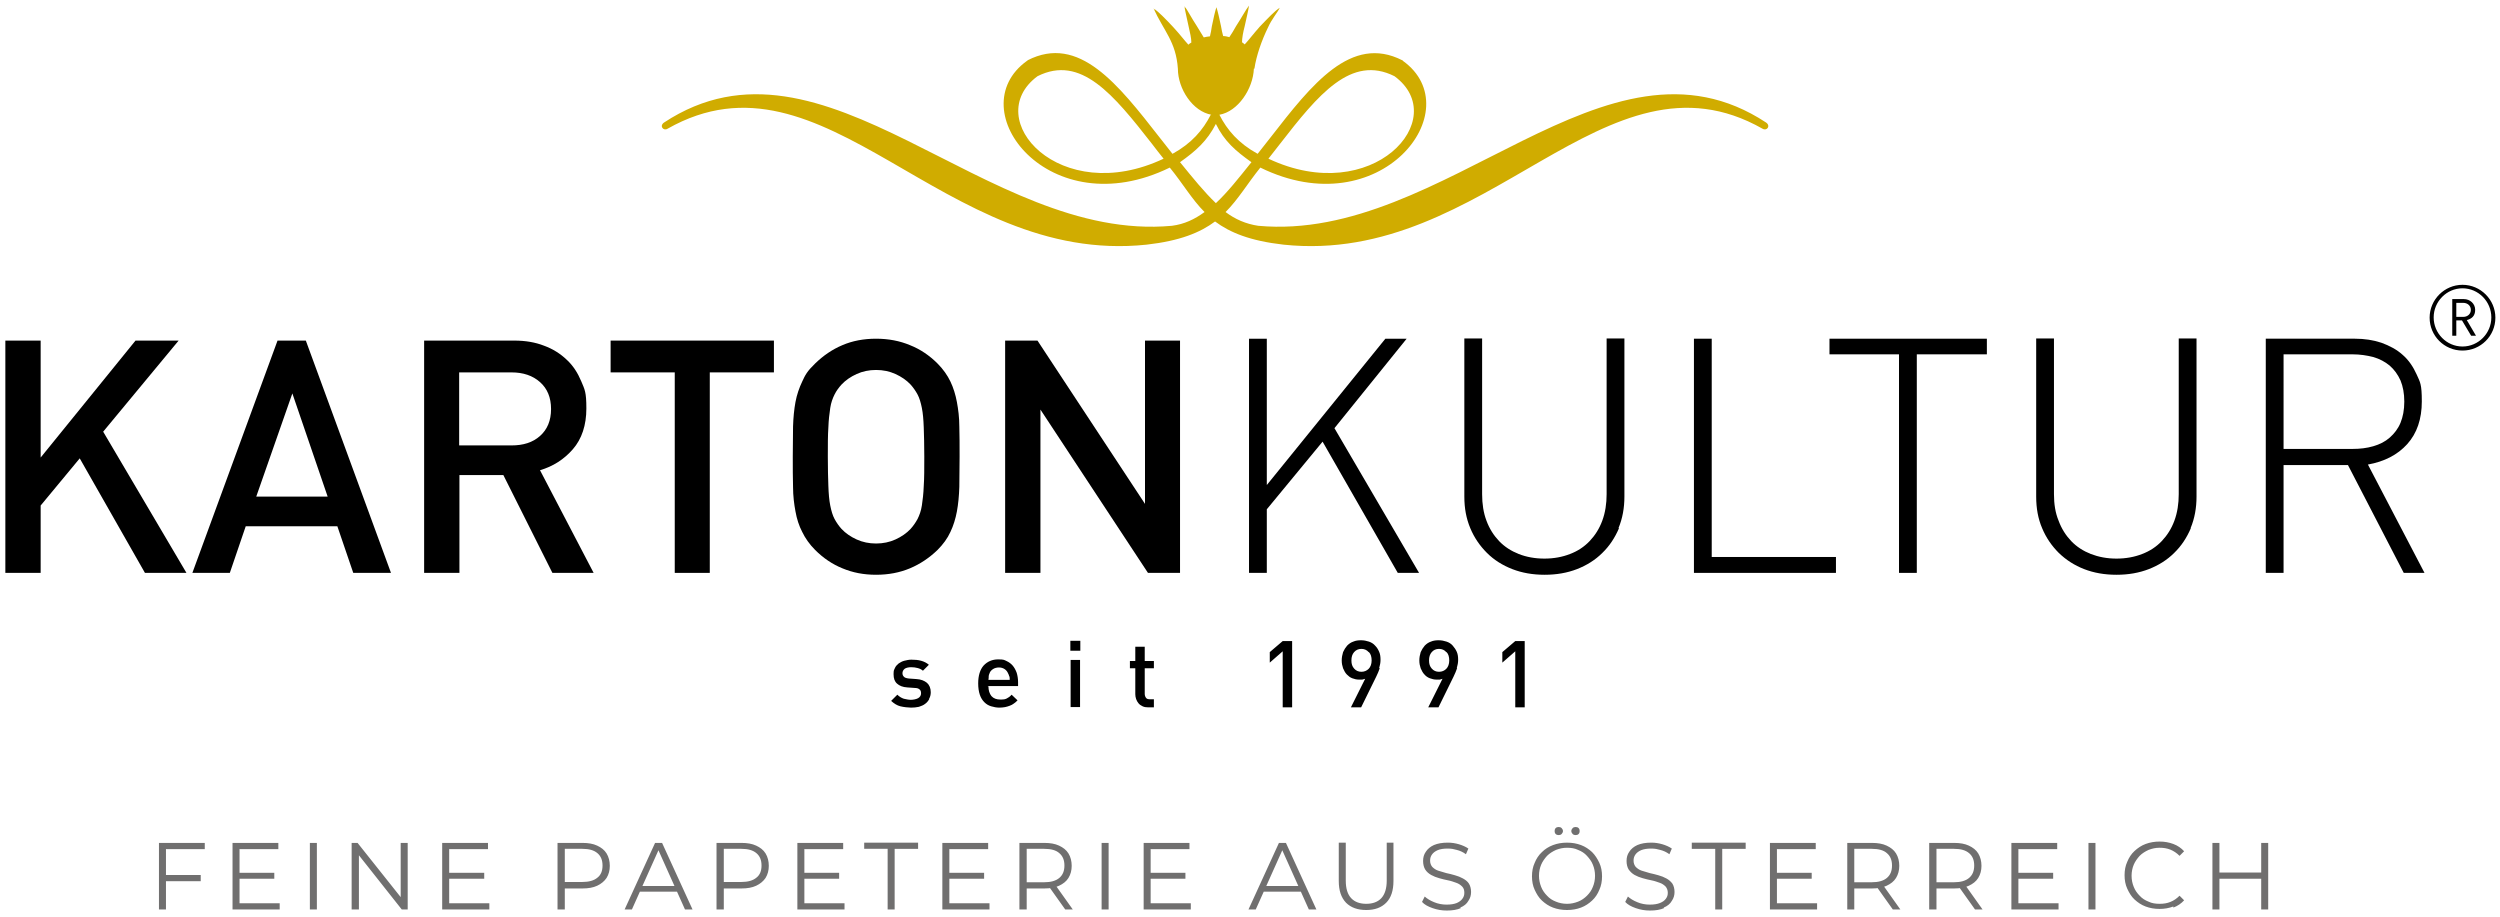
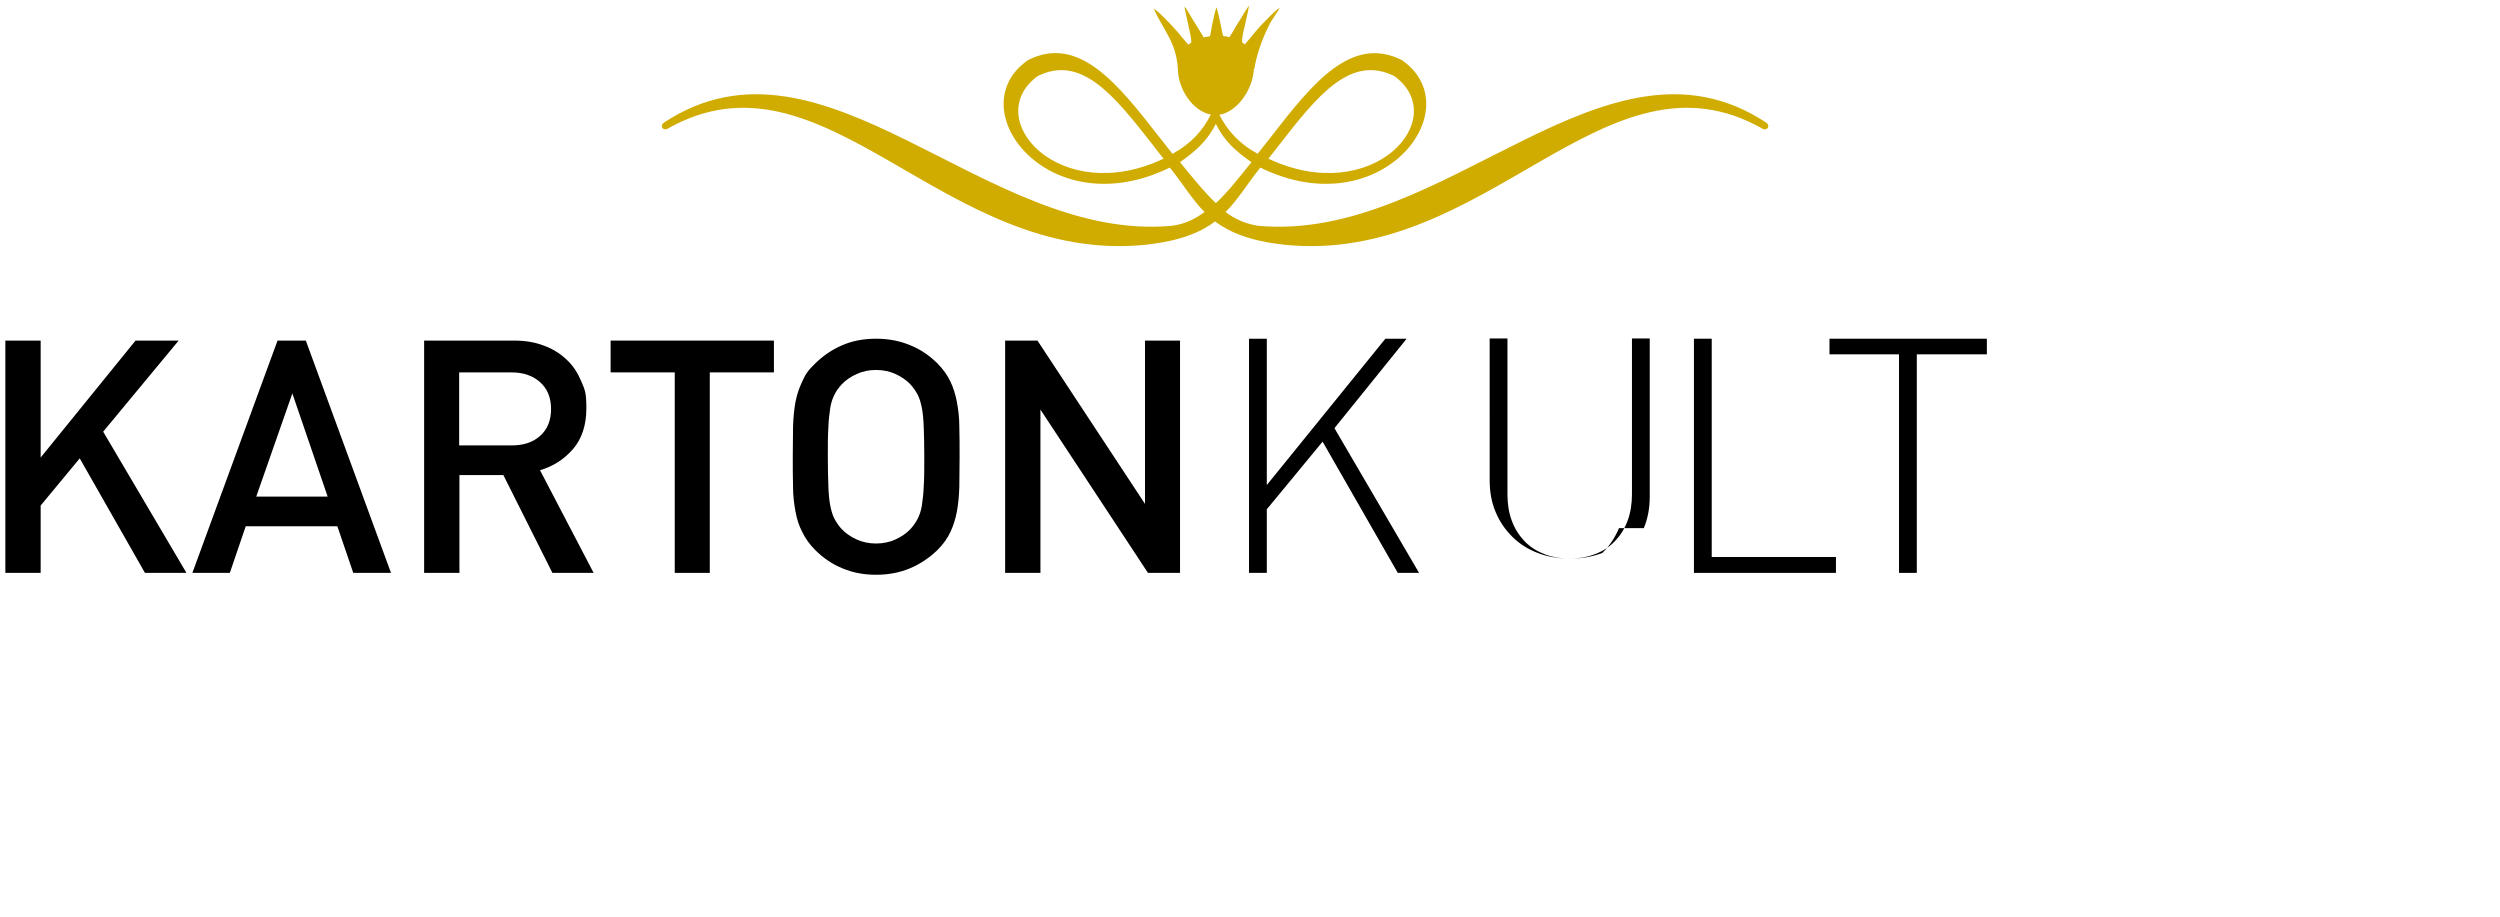
<svg xmlns="http://www.w3.org/2000/svg" xmlns:xlink="http://www.w3.org/1999/xlink" version="1.1" id="Ebene_1" x="0px" y="0px" width="2705px" height="992px" viewBox="-654.5 -215.5 2705 992" enable-background="new -654.5 -215.5 2705 992" xml:space="preserve">
  <g>
    <g>
      <defs>
        <rect id="SVGID_1_" x="-649" y="-210" width="2620.146" height="979.129" />
      </defs>
      <clipPath id="SVGID_2_">
        <use xlink:href="#SVGID_1_" overflow="visible" />
      </clipPath>
-       <path clip-path="url(#SVGID_2_)" d="M985.022,549.859V489.21l-13.999,12.247v-11.372l13.999-11.954h10.206v71.729H985.022z     M910.376,490.085c-2.042-2.332-4.664-3.497-7.874-3.497c-3.207,0-5.831,1.165-7.87,3.497c-2.042,2.336-2.917,5.25-2.917,9.041    s0.875,6.415,2.917,8.747c2.039,2.333,4.663,3.5,7.87,3.5c3.21,0,5.832-1.167,7.874-3.208c2.041-2.042,3.208-5.248,3.208-9.039    s-0.877-7-2.916-9.041 M922.039,507.58c-0.875,2.914-2.332,5.833-3.791,9.039l-16.327,33.24h-11.083l15.457-30.906    c-0.877,0.29-2.042,0.585-2.917,0.873h-3.498c-2.626,0-4.958-0.583-7.29-1.457c-2.332-0.873-4.373-2.332-5.83-4.079    c-1.752-1.754-2.917-4.084-4.084-6.71c-0.874-2.622-1.459-5.248-1.459-8.454c0-3.209,0.585-6.125,1.459-9.041    c1.167-2.622,2.624-4.954,4.374-6.996c2.041-2.041,4.083-3.498,6.705-4.375c2.626-1.165,5.54-1.457,8.456-1.457    c2.917,0,5.833,0.584,8.457,1.457c2.624,0.877,4.956,2.334,6.707,4.375c1.747,2.042,3.207,4.079,4.374,6.706    c1.164,2.626,1.457,5.54,1.457,8.746c0,2.916-0.583,5.833-1.457,8.749 M826.4,490.085c-2.042-2.332-4.664-3.497-7.872-3.497    c-3.207,0-5.833,1.165-7.874,3.497c-2.04,2.336-2.917,5.25-2.917,9.041s0.877,6.415,2.917,8.747c2.041,2.333,4.667,3.5,7.874,3.5    c3.208,0,5.83-1.167,7.872-3.208c2.041-2.042,3.206-5.248,3.206-9.039s-0.874-7-2.916-9.041 M838.354,507.58    c-0.873,2.914-2.332,5.833-3.789,9.039l-16.326,33.24h-11.081l15.454-30.906c-0.875,0.29-2.042,0.585-3.211,0.873h-3.496    c-2.624,0-4.956-0.583-7.29-1.457c-2.334-0.873-4.083-2.332-5.83-4.079c-1.752-1.754-2.917-4.084-4.084-6.71    c-0.874-2.622-1.459-5.248-1.459-8.454c0-3.209,0.585-6.125,1.459-9.041c1.167-2.622,2.626-4.954,4.374-6.996    c2.041-2.041,4.083-3.498,6.705-4.375c2.626-1.165,5.542-1.457,8.459-1.457c2.914,0,5.83,0.584,8.452,1.457    c2.626,0.877,4.958,2.334,6.709,4.375c2.04,2.042,3.207,4.079,4.374,6.706c1.164,2.626,1.457,5.54,1.457,8.746    c0,2.916-0.583,5.833-1.457,8.749 M733.386,549.859V489.21l-13.995,12.247v-11.372l13.995-11.954h10.204v71.729H733.386z     M587.888,549.859c-2.332,0-4.373-0.29-6.125-1.165c-1.749-0.874-3.207-1.751-4.374-3.208c-1.165-1.457-2.04-2.917-2.623-4.664    c-0.583-1.749-0.875-3.501-0.875-5.248V507.58h-5.832v-7.87h5.832v-15.456h10.206v15.456h9.912v7.87h-9.912v27.7    c0,1.751,0.58,3.208,1.458,4.373c0.874,1.169,2.332,1.457,4.374,1.457h4.08v8.749H587.888z M503.911,498.541h10.207v51.028    h-10.207V498.541z M503.62,477.841h10.789v10.787H503.62V477.841z M437.432,516.327c0-0.872-0.583-2.037-1.166-3.206    c-0.876-2.042-2.042-3.499-3.791-4.664c-1.75-1.167-3.79-1.751-6.124-1.751c-2.332,0-4.665,0.584-6.414,1.751    c-1.749,1.165-3.207,2.622-3.791,4.664c-0.583,1.169-0.875,2.334-0.875,3.206c0,0.877,0,2.334-0.292,3.793h23.035    c0-1.459,0-2.916-0.29-3.793 M414.979,527.115c0,4.376,1.167,7.875,3.208,10.501c2.332,2.622,5.539,3.788,9.622,3.788    c4.083,0,5.249-0.294,6.999-1.166c1.748-0.875,3.499-2.042,5.248-4.082l6.415,6.123c-1.458,1.457-2.625,2.626-4.083,3.499    c-1.166,0.874-2.623,1.749-4.374,2.334c-1.748,0.582-3.206,1.167-4.956,1.457c-1.75,0.29-3.792,0.584-6.124,0.584    c-3.208,0-6.123-0.584-9.039-1.459c-2.916-0.874-5.248-2.332-7.29-4.373c-2.041-2.042-3.79-4.668-4.956-8.165    c-1.168-3.498-1.749-7.582-1.749-12.247c0-8.454,2.04-14.872,5.832-19.245c4.081-4.373,9.329-6.705,15.744-6.705    c6.416,0,6.416,0.582,9.04,1.751c2.624,1.165,4.956,2.915,6.705,4.954c1.75,2.042,3.208,4.668,4.374,7.872    c0.876,2.919,1.458,6.417,1.458,9.916v4.375h-33.24L414.979,527.115z M350.832,541.11c-1.166,2.042-2.625,3.795-4.375,4.96    c-1.75,1.457-4.082,2.33-6.706,3.209c-2.624,0.58-5.54,0.874-8.456,0.874c-2.916,0-8.165-0.584-11.663-1.459    c-3.5-0.874-6.707-2.916-9.915-5.83l6.707-6.708c2.04,2.04,4.374,3.497,6.998,4.374c2.624,0.58,5.248,1.165,7.581,1.165    c2.332,0,5.832-0.585,7.872-1.748c2.042-1.166,3.208-2.916,3.208-5.248c0-2.336-0.583-3.208-1.458-4.083    c-1.166-1.167-2.916-1.747-5.247-1.747l-8.166-0.585c-4.956-0.294-8.456-1.751-11.08-4.083c-2.624-2.334-3.79-5.54-3.79-10.206    c0-4.663,0.583-4.663,1.458-6.705c0.874-2.044,2.332-3.501,4.081-4.958c1.75-1.165,3.79-2.332,6.124-2.916    c2.332-0.582,4.956-1.163,7.58-1.163c3.792,0,7.29,0.288,10.497,1.163s6.124,2.332,8.456,4.373l-6.414,6.417    c-1.75-1.459-3.5-2.333-5.832-2.916c-2.042-0.584-4.374-0.874-6.998-0.874c-2.625,0-5.541,0.584-7,1.749    c-1.458,1.167-2.332,2.914-2.332,4.665c0,1.748,0.583,2.917,1.458,3.789c0.874,1.165,2.916,1.75,5.54,2.042l8.165,0.582    c4.956,0.295,8.456,1.752,11.371,4.083c2.624,2.332,4.082,5.831,4.082,10.206c0,2.624-0.583,4.956-1.749,6.998" />
      <path clip-path="url(#SVGID_2_)" fill="#D0AC00" d="M730.469-59.836c-4.081,5.248-8.454,10.79-12.537,16.038    c112.552,53.068,198.859-43.154,136.46-89.223C807.447-156.642,771.873-113.194,730.469-59.836 M591.968-59.836    c-41.695-53.358-76.975-96.806-123.92-73.186C405.94-86.952,492.248,9.27,604.509-43.798    C600.135-49.046,596.051-54.588,591.968-59.836 M661.073,4.313c12.537-11.663,24.494-26.826,38.49-44.322    c-17.205-12.247-29.159-22.452-38.49-41.404c-9.622,18.663-21.575,29.158-38.779,41.404    C636.289-22.804,648.536-7.642,661.073,4.313 M656.409-91.326c-20.411-3.499-36.447-27.993-36.447-49.862    c-2.042-29.448-15.163-40.527-26.536-65.605c0.583,0.876,0.876,1.457,1.458,2.042c0,0,0-0.584-0.291-0.584v-0.29    c-0.291-0.291-0.874-0.583-1.167-0.874c5.542,3.5,13.121,11.37,21.578,20.411c7,7.58,12.247,14.579,16.328,18.953    c0.876-0.875,2.042-1.751,3.208-2.333c0-4.667-1.458-10.79-2.916-17.205c-2.042-9.621-4.083-18.078-4.667-22.451    c0,0.583,0.583,1.457,0.876,2.332v-0.875c0-0.584-0.584-1.165-0.876-1.457c3.499,4.667,7.582,12.83,13.705,22.161    c2.625,4.373,5.248,8.454,7.29,11.953c2.041-0.583,4.373-0.874,6.705-1.167c0.877-3.206,1.458-6.996,2.041-10.786    c1.752-8.747,3.5-16.331,4.958-20.704v-0.874v0.584v-0.584v0.874c1.457,4.373,3.207,11.957,4.957,20.411    c0.584,3.79,1.458,7.583,2.333,10.79c2.332,0,4.663,0.583,6.705,1.167c2.332-3.5,4.958-7.583,7.29-11.957    c6.125-9.332,10.498-17.785,13.995-22.159c-0.581,4.375-2.622,12.828-4.664,22.159c-1.748,6.707-2.916,13.122-2.916,17.495    c1.168,0.875,2.041,1.458,2.916,2.332c4.083-4.374,9.331-11.37,16.326-19.243c8.749-9.037,16.037-16.911,21.579-20.41    c-2.041,4.664-8.746,12.247-12.83,21.578c-6.707,13.702-12.537,30.323-14.579,44.317h-0.582    c-0.877,21.869-17.204,46.363-37.323,49.862c8.456,16.621,20.703,30.907,41.404,42.28c4.667-5.833,9.331-11.958,13.995-17.789    c44.614-57.439,87.184-111.675,142.585-83.391h0.29l0.292,0.584C936.91-96.867,839.23,29.68,709.185-34.177    c-14.286,17.788-23.911,34.406-37.612,48.11c10.495,7.874,21.868,12.831,35.28,14.873    c202.648,18.658,375.85-226.269,549.63-111.679c5.248,3.793,0.584,9.332-3.789,6.708    c-170.285-96.805-297.707,148.707-518.431,125.38c-36.159-4.083-58.026-13.121-74.063-25.078    c-16.037,11.957-37.905,20.995-74.063,25.078C365.41,72.543,238.281-172.969,67.706-76.164c-4.374,2.623-9.038-2.915-3.79-6.708    c173.783-114.59,347.273,130.337,549.63,111.679c13.413-1.751,24.494-7,35.28-14.873c-13.701-13.705-23.326-30.616-37.612-48.11    C480.877,29.68,383.197-96.867,456.676-149.642h0.291l0.292-0.584c55.692-28.575,97.972,25.952,142.876,83.391    c4.664,5.831,9.328,11.956,13.996,17.789c20.701-11.373,32.948-25.659,41.405-42.28" />
    </g>
    <polygon points="-507.874,153.019 -610.511,279.566 -610.511,153.019 -648.708,153.019 -648.708,404.361 -610.511,404.361    -610.511,331.467 -568.232,280.44 -497.668,404.361 -452.765,404.361 -542.866,251.572 -461.22,153.019  " />
    <path d="M-299.977,321.845h-77.269l39.071-111.678L-299.977,321.845z M-231.455,404.361l-92.14-251.343h-30.616l-92.14,251.343   h40.529l17.203-50.441h99.137l17.205,50.441h40.53H-231.455z" />
    <g>
      <defs>
        <rect id="SVGID_3_" x="-649" y="-210" width="2620.146" height="979.129" />
      </defs>
      <clipPath id="SVGID_4_">
        <use xlink:href="#SVGID_3_" overflow="visible" />
      </clipPath>
      <path clip-path="url(#SVGID_4_)" d="M-58.257,227.082c0,12.538-4.081,22.159-11.954,29.158    c-7.873,6.996-18.079,10.206-30.908,10.206h-56.566v-79.021h56.566c12.829,0,23.035,3.5,30.908,10.499    C-62.338,204.919-58.257,214.542-58.257,227.082 M-34.638,270.525c9.622-11.08,14.58-25.949,14.58-44.027    c0-18.079-1.75-20.411-5.542-29.452c-3.79-9.038-8.748-16.911-15.746-23.326c-6.705-6.413-14.871-11.663-24.492-15.16    c-9.622-3.793-20.411-5.541-32.367-5.541h-97.387v251.343h38.197V298.519h47.527l53.069,105.842h44.612l-58.024-111.093    C-56.216,289.188-44.261,281.605-34.638,270.525" />
    </g>
    <polygon points="113.484,187.424 113.484,404.361 75.579,404.361 75.579,187.424 6.184,187.424 6.184,153.019 182.881,153.019    182.881,187.424  " />
    <g>
      <defs>
        <rect id="SVGID_5_" x="-649" y="-210" width="2620.146" height="979.129" />
      </defs>
      <clipPath id="SVGID_6_">
        <use xlink:href="#SVGID_5_" overflow="visible" />
      </clipPath>
      <path clip-path="url(#SVGID_6_)" d="M345.583,278.688c0,12.831,0,23.327-0.583,31.494c-0.292,8.454-1.167,15.452-2.041,21.285    c-0.875,5.833-2.625,10.496-4.666,14.58c-2.042,3.791-4.666,7.58-7.581,10.789c-4.374,4.663-9.914,8.454-16.329,11.369    c-6.415,2.918-13.414,4.375-20.993,4.375c-7.582,0-14.58-1.457-20.995-4.375c-6.415-2.915-11.955-6.706-16.329-11.369    c-2.917-3.209-5.541-6.998-7.582-10.789c-2.04-3.791-3.498-8.747-4.664-14.58c-1.168-5.833-1.75-12.831-2.042-21.285    c-0.292-8.458-0.583-18.953-0.583-31.494c0-12.537,0-23.326,0.583-31.489c0.291-8.455,1.166-15.454,2.042-21.286    c0.874-5.831,2.624-10.495,4.664-14.578c2.042-4.083,4.666-7.58,7.582-10.79c4.374-4.665,9.914-8.454,16.329-11.37    s13.413-4.374,20.995-4.374c7.58,0,14.578,1.458,20.993,4.374s11.955,6.705,16.329,11.37c2.916,3.209,5.54,7,7.581,10.79    c2.041,3.79,3.498,8.747,4.666,14.578c1.166,5.832,1.749,12.832,2.041,21.286C345.292,255.656,345.583,266.152,345.583,278.688     M383.78,278.688c0-11.953,0-22.743-0.291-32.654c0-9.915-1.166-18.663-2.624-26.536c-1.458-7.874-3.792-15.453-7-22.16    c-3.206-6.705-7.871-13.414-13.995-19.536c-8.748-8.747-18.661-15.453-29.743-19.826c-11.08-4.668-23.326-7-36.737-7    c-13.414,0-25.66,2.332-36.448,7c-11.082,4.664-20.703,11.37-29.45,19.826c-8.748,8.457-10.79,12.538-13.997,19.536    c-3.207,6.707-5.832,14.286-7.29,22.16c-1.458,7.873-2.332,16.911-2.624,26.536c0,9.912-0.292,20.701-0.292,32.654    c0,11.957,0,23.036,0.292,32.658c0,9.915,1.166,18.664,2.624,26.536c1.458,8.165,3.792,15.454,7.29,22.159    c3.208,6.705,7.873,13.411,13.997,19.535c8.747,8.749,18.66,15.454,29.45,19.828c11.08,4.663,23.034,6.999,36.448,6.999    c13.411,0,25.658-2.336,36.737-6.999c11.082-4.664,20.995-11.374,29.743-19.828c6.124-6.125,10.789-12.536,13.995-19.535    c3.208-6.705,5.542-14.289,7-22.159c1.458-7.872,2.332-16.913,2.624-26.536C383.489,301.725,383.78,290.645,383.78,278.688" />
    </g>
    <polygon points="587.595,404.361 471.255,227.662 471.255,404.361 433.058,404.361 433.058,153.019 468.047,153.019    584.388,329.715 584.388,153.019 622.294,153.019 622.294,404.361  " />
    <polygon points="857.891,404.361 776.541,262.361 716.185,335.546 716.185,404.361 696.938,404.361 696.938,150.977    716.185,150.977 716.185,309.305 844.479,150.977 867.512,150.977 789.369,247.782 880.927,404.361  " />
    <g>
      <defs>
        <rect id="SVGID_7_" x="-649" y="-210" width="2620.146" height="979.129" />
      </defs>
      <clipPath id="SVGID_8_">
        <use xlink:href="#SVGID_7_" overflow="visible" />
      </clipPath>
-       <path clip-path="url(#SVGID_8_)" d="M1097.279,355.958c-4.373,10.204-10.203,19.247-18.078,26.825    c-7.582,7.584-16.911,13.415-27.409,17.496c-10.496,4.083-22.159,6.125-34.989,6.125c-12.828,0-24.491-2.042-34.989-6.125    c-10.496-4.081-19.827-9.912-27.407-17.496c-7.584-7.578-13.705-16.327-18.078-26.825c-4.376-10.496-6.417-21.577-6.417-34.113    V150.687h19.245v168.533c0,10.496,1.457,20.122,4.665,28.577c3.207,8.747,7.875,16.036,13.705,22.161    c5.833,6.121,13.122,10.784,21.284,13.995c8.165,3.206,17.496,4.956,27.702,4.956c10.204,0,19.535-1.75,27.699-4.956    c8.455-3.211,15.454-7.875,21.285-13.995c5.832-6.125,10.496-13.415,13.704-22.161c3.207-8.749,4.664-18.371,4.664-28.577V150.687    h19.247v171.159c0,12.244-2.042,23.617-6.415,34.113" />
+       <path clip-path="url(#SVGID_8_)" d="M1097.279,355.958c-4.373,10.204-10.203,19.247-18.078,26.825    c-10.496,4.083-22.159,6.125-34.989,6.125c-12.828,0-24.491-2.042-34.989-6.125    c-10.496-4.081-19.827-9.912-27.407-17.496c-7.584-7.578-13.705-16.327-18.078-26.825c-4.376-10.496-6.417-21.577-6.417-34.113    V150.687h19.245v168.533c0,10.496,1.457,20.122,4.665,28.577c3.207,8.747,7.875,16.036,13.705,22.161    c5.833,6.121,13.122,10.784,21.284,13.995c8.165,3.206,17.496,4.956,27.702,4.956c10.204,0,19.535-1.75,27.699-4.956    c8.455-3.211,15.454-7.875,21.285-13.995c5.832-6.125,10.496-13.415,13.704-22.161c3.207-8.749,4.664-18.371,4.664-28.577V150.687    h19.247v171.159c0,12.244-2.042,23.617-6.415,34.113" />
    </g>
    <polygon points="1178.339,404.361 1178.339,150.977 1197.582,150.977 1197.582,387.158 1332.003,387.158 1332.003,404.361  " />
    <polygon points="1419.478,167.888 1419.478,404.361 1400.232,404.361 1400.232,167.888 1325.004,167.888 1325.004,150.977    1495.289,150.977 1495.289,167.888  " />
    <g>
      <defs>
-         <rect id="SVGID_9_" x="-649" y="-210" width="2620.146" height="979.129" />
-       </defs>
+         </defs>
      <clipPath id="SVGID_10_">
        <use xlink:href="#SVGID_9_" overflow="visible" />
      </clipPath>
-       <path clip-path="url(#SVGID_10_)" d="M1716.013,355.958c-4.373,10.204-10.204,19.247-18.076,26.825    c-7.582,7.584-16.913,13.415-27.409,17.496c-10.496,4.083-22.157,6.125-34.989,6.125c-12.83,0-24.493-2.042-34.989-6.125    c-10.496-4.081-19.537-9.912-27.41-17.496c-7.579-7.578-13.702-16.327-18.075-26.825c-4.374-10.206-6.415-21.577-6.415-34.113    V150.687h19.242v168.533c0,10.496,1.458,20.122,4.959,28.577c3.206,8.747,7.871,16.036,13.704,22.161    c5.831,6.121,13.12,10.784,21.284,13.995c8.457,3.206,17.494,4.956,27.7,4.956s19.537-1.75,27.699-4.956    c8.459-3.211,15.454-7.875,21.287-13.995c5.83-6.125,10.498-13.415,13.704-22.161c3.207-8.749,4.664-18.371,4.664-28.577V150.687    h19.245v171.159c0,12.244-2.042,23.617-6.415,34.113" />
      <path clip-path="url(#SVGID_10_)" d="M1946.947,219.208c0,8.747-1.459,16.328-4.081,22.743    c-2.626,6.415-6.71,11.663-11.663,16.036c-4.958,4.374-10.789,7.29-17.788,9.332c-6.997,2.042-14.285,2.917-22.454,2.917h-74.642    V167.888h74.642c8.169,0,15.457,1.168,22.454,2.915c6.999,2.042,12.83,5.251,17.788,9.332c4.953,4.374,8.746,9.621,11.663,16.037    c2.622,6.415,4.081,13.995,4.081,22.743 M1950.156,264.987c10.496-11.663,15.744-27.119,15.744-46.072    c0-18.953-1.75-20.701-5.539-29.159c-3.793-8.453-8.748-15.743-15.164-21.284c-6.414-5.832-14.289-9.912-23.035-13.122    c-8.747-2.915-18.369-4.374-28.574-4.374h-96.512v253.385h19.243V287.729h69.688l60.354,116.632h22.452l-61.232-117.215    C1925.37,283.94,1939.657,276.65,1950.156,264.987" />
      <path clip-path="url(#SVGID_10_)" fill="#706F6F" d="M1792.703,728.601h-46.654v6.706h46.654V728.601z M1746.923,696.525h-7.582    v72.019h7.582V696.525z M1792.118,768.544h7.58v-72.019h-7.58V768.544z M1697.06,766.507c4.668-1.752,8.459-4.374,11.665-7.874    l-4.955-4.956c-2.916,2.914-6.125,5.246-9.916,6.705c-3.499,1.457-7.287,2.042-11.661,2.042c-4.376,0-8.459-0.585-11.955-2.332    c-3.793-1.459-7-3.501-9.624-6.415c-2.624-2.626-4.955-5.833-6.412-9.624c-1.458-3.498-2.337-7.582-2.337-11.955    s0.879-8.455,2.337-11.953c1.457-3.501,3.788-6.707,6.412-9.622c2.624-2.626,5.831-4.667,9.624-6.417    c3.791-1.457,7.579-2.331,11.955-2.331c4.374,0,7.872,0.584,11.661,2.041c3.501,1.459,6.707,3.497,9.916,6.707l4.955-4.958    c-3.206-3.5-6.997-6.122-11.665-7.874c-4.663-1.747-9.621-2.622-14.867-2.622c-5.248,0-10.496,0.875-15.164,2.622    c-4.663,1.752-8.454,4.374-11.953,7.584c-3.501,3.207-6.125,7.29-7.874,11.663c-2.042,4.374-2.914,9.327-2.914,14.58    c0,5.248,0.872,10.203,2.914,14.577c2.041,4.375,4.373,8.454,7.874,11.665c3.499,3.207,7.29,5.83,11.953,7.58    c4.668,1.747,9.622,2.624,15.164,2.624c5.246,0,10.204-0.877,14.867-2.624 M1612.796,696.525h-7.584v72.019h7.584V696.525z     M1529.695,703.233h41.694v-6.708h-49.568v72.019h51.028v-6.705h-43.448v-58.9L1529.695,703.233z M1528.82,735.307h38.196v-6.416    h-38.196V735.307z M1440.762,699.442l-3.498,3.496h22.451c7.289,0,12.537,1.46,16.328,4.668c3.789,3.206,5.541,7.58,5.541,13.413    c0,5.83-1.752,10.203-5.541,13.412c-3.791,3.206-9.331,4.666-16.328,4.666h-22.451l3.498,3.498V699.15V699.442z M1490.623,768.544    l-18.661-26.24h-8.166l18.663,26.24h8.456H1490.623z M1440.762,768.544v-26.24l-3.498,3.499h22.741    c6.127,0,11.373-0.875,15.748-2.917c4.374-2.041,7.872-4.663,10.204-8.454s3.501-8.167,3.501-13.12    c0-4.958-1.169-9.624-3.501-13.415s-5.83-6.415-10.204-8.454c-4.375-2.042-9.621-2.917-15.748-2.917h-27.115v72.019h7.58H1440.762    z M1351.83,699.442l-3.498,3.496h22.451c7.29,0,12.828,1.46,16.326,4.668c3.791,3.206,5.543,7.58,5.543,13.413    c0,5.83-1.752,10.203-5.543,13.412c-3.788,3.206-9.331,4.666-16.326,4.666h-22.451l3.498,3.498V699.15V699.442z M1401.689,768.544    l-18.658-26.24h-8.167l18.661,26.24h8.458H1401.689z M1351.83,768.544v-26.24l-3.498,3.499h22.741    c6.125,0,11.373-0.875,15.747-2.917c4.373-2.041,7.874-4.663,10.205-8.454c2.332-3.791,3.499-8.167,3.499-13.12    c0-4.958-1.167-9.624-3.499-13.415c-2.331-3.791-5.832-6.415-10.205-8.454c-4.374-2.042-9.622-2.917-15.747-2.917h-26.825v72.019    H1351.83z M1268.438,703.233h41.696v-6.708h-49.568v72.019h51.027v-6.705h-43.448v-58.9L1268.438,703.233z M1267.563,735.307    h38.198v-6.416h-38.198V735.307z M1208.955,768.544v-65.605h25.367v-6.705h-58.315v6.705h25.366v65.605H1208.955z     M1145.682,766.507c4.083-1.752,6.999-4.083,8.746-7.29c2.042-2.916,2.917-6.125,2.917-9.623c0-3.499-0.875-6.708-2.332-9.039    c-1.751-2.332-3.789-4.084-6.415-5.541c-2.626-1.459-5.54-2.624-8.747-3.496c-3.206-0.877-6.415-1.752-9.331-2.336    c-3.206-0.875-6.123-1.748-8.749-2.622c-2.622-0.875-4.663-2.332-6.415-4.083c-1.457-1.75-2.332-4.082-2.332-6.705    c0-2.627,0.585-4.666,2.042-6.708c1.459-2.041,3.501-3.499,6.123-4.665c2.916-1.165,6.415-1.75,10.788-1.75    s6.705,0.585,9.916,1.457c3.499,0.875,6.705,2.334,9.912,4.666l2.623-6.123c-2.914-2.041-6.414-3.498-10.203-4.663    c-4.084-1.167-7.875-1.752-11.953-1.752c-6.125,0-11.083,0.875-15.164,2.626c-3.789,1.748-6.705,4.079-8.747,7.288    c-2.042,2.916-2.916,6.123-2.916,9.914c0,3.793,0.874,6.999,2.331,9.331c1.75,2.332,3.791,4.373,6.416,5.83    c2.623,1.459,5.538,2.627,8.748,3.501c3.207,0.873,6.415,1.747,9.622,2.332c3.206,0.582,6.12,1.751,8.747,2.624    c2.626,0.875,4.663,2.332,6.414,4.081c1.46,1.751,2.332,4.083,2.332,6.709c0,2.622-0.582,4.374-2.041,6.411    c-1.457,2.042-3.499,3.501-6.416,4.668c-2.916,1.165-6.412,1.749-11.078,1.749s-9.331-0.874-13.412-2.624    c-4.374-1.751-7.582-3.793-10.204-6.125l-2.916,5.833c2.622,2.916,6.415,4.958,11.368,6.705c4.958,1.751,9.916,2.626,15.456,2.626    c6.123,0,11.371-0.875,15.16-2.626 M1035.171,686.902c0.877-0.875,1.46-2.039,1.46-3.206s-0.583-2.332-1.46-3.207    c-0.874-0.877-2.037-1.167-3.206-1.167c-1.167,0-2.332,0.29-3.207,1.167c-0.877,0.875-1.166,2.04-1.166,3.207    s0.289,2.331,1.166,3.206c0.875,0.877,2.04,1.167,3.207,1.167C1033.134,688.069,1034.297,687.779,1035.171,686.902     M1053.544,686.902c0.874-0.875,1.164-2.039,1.164-3.206s-0.29-2.332-1.164-3.207c-0.877-0.877-2.042-1.167-3.209-1.167    c-1.165,0-2.334,0.29-3.206,1.167c-0.875,0.875-1.46,2.04-1.46,3.207s0.585,2.331,1.46,3.206c0.872,0.877,2.041,1.167,3.206,1.167    C1051.502,688.069,1052.667,687.779,1053.544,686.902 M1029.051,760.092c-3.791-1.459-7-3.501-9.624-6.415    c-2.624-2.626-4.956-5.833-6.415-9.624c-1.457-3.789-2.332-7.582-2.332-11.955s0.875-8.455,2.332-11.953    c1.459-3.501,3.791-6.707,6.415-9.622c2.624-2.626,5.833-4.667,9.624-6.417c3.789-1.457,7.58-2.331,11.953-2.331    s8.456,0.584,11.955,2.331c3.791,1.459,6.998,3.501,9.621,6.417c2.627,2.915,4.958,5.831,6.418,9.622    c1.457,3.498,2.331,7.58,2.331,11.953s-0.874,8.457-2.331,11.955c-1.46,3.791-3.501,6.707-6.418,9.624    c-2.623,2.624-5.83,4.956-9.621,6.415c-3.789,1.457-7.582,2.332-11.955,2.332S1032.549,761.549,1029.051,760.092     M1056.166,766.507c4.667-1.752,8.456-4.374,11.957-7.584c3.496-3.205,6.121-7.288,7.87-11.663    c2.042-4.374,2.916-9.332,2.916-14.578c0-5.248-0.874-10.205-2.916-14.579c-2.04-4.373-4.664-8.454-7.87-11.663    c-3.501-3.206-7.29-5.832-11.957-7.58c-4.664-1.751-9.622-2.626-15.162-2.626c-5.538,0-10.496,0.875-15.16,2.626    c-4.668,1.748-8.749,4.374-11.957,7.58c-3.499,3.209-6.123,7.29-7.874,11.663c-2.038,4.374-2.915,9.331-2.915,14.579    c0,5.246,0.877,10.204,2.915,14.578c2.041,4.375,4.375,8.458,7.874,11.663c3.498,3.21,7.289,5.832,11.957,7.584    c4.664,1.747,9.622,2.622,15.16,2.622C1046.544,769.129,1051.502,768.254,1056.166,766.507 M925.537,766.507    c4.084-1.752,7-4.083,8.749-7.29c2.042-2.916,2.914-6.125,2.914-9.623c0-3.499-0.872-6.708-2.331-9.039    c-1.457-2.332-3.789-4.084-6.415-5.541c-2.626-1.459-5.541-2.624-8.747-3.496c-3.206-0.877-6.123-1.752-9.331-2.336    c-3.207-0.875-6.123-1.748-8.749-2.622c-2.622-0.875-4.664-2.332-6.415-4.083c-1.457-1.75-2.332-4.082-2.332-6.705    c0-2.627,0.585-4.666,2.042-6.708c1.459-2.041,3.501-3.499,6.122-4.665c2.627-1.165,6.415-1.75,10.789-1.75    c4.373,0,6.707,0.585,9.916,1.457c3.498,0.875,6.705,2.334,9.911,4.666l2.626-6.123c-2.916-2.041-6.417-3.498-10.206-4.663    c-4.083-1.167-7.874-1.752-11.953-1.752c-6.125,0-11.083,0.875-15.164,2.626c-3.788,1.748-6.705,4.079-8.746,7.288    c-2.042,2.916-2.917,6.123-2.917,9.914c0,3.793,0.875,6.999,2.332,9.331c1.459,2.332,3.791,4.373,6.417,5.83    c2.622,1.459,5.536,2.627,8.747,3.501c3.206,0.873,6.415,1.747,9.621,2.332c3.207,0.582,6.123,1.751,8.747,2.624    c2.626,0.875,4.664,2.332,6.415,4.081c1.749,1.751,2.332,4.083,2.332,6.709c0,2.622-0.583,4.374-2.042,6.411    c-1.457,2.042-3.498,3.501-6.12,4.668c-2.917,1.165-6.415,1.749-11.081,1.749s-9.331-0.874-13.414-2.624    c-4.374-1.751-7.58-3.793-10.204-6.125l-2.917,5.833c2.627,2.916,6.415,4.958,11.373,6.705c4.958,1.751,9.912,2.626,15.452,2.626    c6.123,0,11.373-0.875,15.164-2.626 M845.353,761.257c5.248-5.249,7.875-13.123,7.875-23.619v-41.404h-7.29v41.114    c0,8.455-2.042,14.87-5.833,18.953c-3.788,4.081-9.331,6.123-16.328,6.123c-6.998,0-12.538-2.042-16.329-6.123    c-3.789-4.083-5.83-10.206-5.83-18.953v-41.114h-7.58v41.404c0,10.496,2.622,18.08,7.87,23.619    c5.25,5.25,12.54,7.872,21.869,7.872S840.104,766.507,845.353,761.257 M755.837,749.301l-2.332-6.12h-41.988l-2.332,6.12h46.362    H755.837z M704.227,768.544l30.326-67.643h-3.207l30.324,67.643h8.162l-32.948-72.019h-7.579l-32.948,72.019H704.227z     M590.803,703.233h41.695v-6.708H582.93v72.019h51.027v-6.705H590.51v-58.9L590.803,703.233z M589.93,735.307h38.196v-6.416    H589.93V735.307z M545.024,696.525h-7.58v72.019h7.58V696.525z M456.384,699.442l-3.5,3.496h22.453    c7.29,0,12.829,1.46,16.329,4.668c3.79,3.206,5.54,7.58,5.54,13.413c0,5.83-1.75,10.203-5.54,13.412    c-3.791,3.206-9.332,4.666-16.329,4.666h-22.453l3.5,3.498V699.15V699.442z M506.245,768.544l-18.663-26.24h-8.164l18.661,26.24    h8.456H506.245z M456.384,768.544v-26.24l-3.5,3.499h22.745c6.122,0,11.371-0.875,15.745-2.917    c4.374-2.041,7.871-4.663,10.205-8.454c2.332-3.791,3.498-8.167,3.498-13.12c0-4.958-1.166-9.624-3.498-13.415    c-2.334-3.791-5.832-6.415-10.205-8.454c-4.375-2.042-9.624-2.917-15.745-2.917h-27.118v72.019h7.582H456.384z M372.992,703.233    h41.695v-6.708h-49.568v72.019h51.027v-6.705H372.7v-58.9L372.992,703.233z M372.117,735.307h38.196v-6.416h-38.196V735.307z     M313.51,768.544v-65.605h25.367v-6.705H280.56v6.705h25.368v65.605H313.51z M216.122,703.233h41.696v-6.708h-49.569v72.019    h51.027v-6.705h-43.445v-58.9L216.122,703.233z M215.246,735.307h38.198v-6.416h-38.198V735.307z M128.647,699.442l-3.5,3.496    H147.6c7.29,0,12.538,1.46,16.328,4.668c3.791,3.206,5.542,7.58,5.542,13.413c0,5.83-1.75,10.203-5.542,13.12    c-3.79,3.208-9.33,4.667-16.328,4.667h-22.453l3.5,3.789V699.15V699.442z M128.647,768.544v-26.24l-3.5,3.499h22.743    c6.124,0,11.373-0.875,15.748-2.917c4.374-2.041,7.871-4.958,10.205-8.454c2.332-3.791,3.498-8.167,3.498-13.12    c0-4.958-1.166-9.624-3.498-13.415c-2.334-3.791-5.832-6.415-10.205-8.454c-4.375-2.042-9.624-2.917-15.748-2.917h-27.116v72.019    h7.582H128.647z M80.827,749.301l-2.332-6.12H36.507l-2.333,6.12h46.362H80.827z M29.218,768.544l30.325-67.643h-3.208    l30.323,67.643h8.166l-32.95-72.019h-7.58l-32.95,72.019H29.218z M-43.385,699.442l-3.5,3.496h22.453    c7.289,0,12.537,1.46,16.327,4.668c3.792,3.206,5.542,7.58,5.542,13.413c0,5.83-1.75,10.203-5.542,13.12    c-3.79,3.208-9.329,4.667-16.327,4.667h-22.453l3.5,3.789V699.15V699.442z M-43.385,768.544v-26.24l-3.5,3.499h22.743    c6.124,0,11.373-0.875,15.747-2.917c4.373-2.041,7.872-4.958,10.205-8.454c2.333-3.791,3.499-8.167,3.499-13.12    c0-4.958-1.166-9.624-3.499-13.415c-2.333-3.791-5.832-6.415-10.205-8.454c-4.374-2.042-9.623-2.917-15.747-2.917h-27.116v72.019    h7.581H-43.385z M-168.183,703.233h41.697v-6.708h-49.569v72.019h51.027v-6.705h-43.447v-58.9L-168.183,703.233z     M-168.765,735.307h38.196v-6.416h-38.196V735.307z M-266.155,768.544v-62.688h-3.205l49.568,62.688h6.414v-72.019h-7.582v62.691    h3.208l-49.86-62.691h-6.414v72.019h7.581H-266.155z M-311.641,696.525h-7.581v72.019h7.581V696.525z M-395.033,703.233h41.696    v-6.708h-49.569v72.019h51.027v-6.705h-43.446v-58.9L-395.033,703.233z M-395.908,735.307h38.198v-6.416h-38.198V735.307z     M-474.635,703.233h41.696v-6.708h-49.568v72.019h7.582v-65.605L-474.635,703.233z M-475.51,737.928h38.198v-6.705h-38.198    V737.928" />
    </g>
    <g>
      <defs>
-         <rect id="SVGID_11_" x="-649" y="-210" width="2694.5" height="979.713" />
-       </defs>
+         </defs>
      <clipPath id="SVGID_12_">
        <use xlink:href="#SVGID_11_" overflow="visible" />
      </clipPath>
      <path clip-path="url(#SVGID_12_)" d="M2009.931,163.808c-19.83,0-35.574-16.038-35.574-35.574    c0-19.537,16.036-35.574,35.574-35.574c19.533,0,35.569,16.038,35.569,35.574C2045.5,148.062,2029.464,163.808,2009.931,163.808     M2009.931,96.45c-17.206,0-31.2,14.289-31.2,31.494c0,17.202,13.994,31.49,31.2,31.49c17.201,0,31.196-14.288,31.196-31.49    C2041.127,110.739,2027.132,96.45,2009.931,96.45 M2009.636,131.15h-6.415v16.62h-4.373v-39.656h12.54    c6.705,0,12.243,4.957,12.243,11.663c0,6.708-3.789,9.624-9.037,11.082l9.914,16.911h-5.25l-9.912-16.62H2009.636z     M2010.803,112.198h-7.582v15.162h7.582c4.666,0,8.165-3.208,8.165-7.582C2018.968,115.403,2015.469,112.198,2010.803,112.198" />
    </g>
  </g>
</svg>